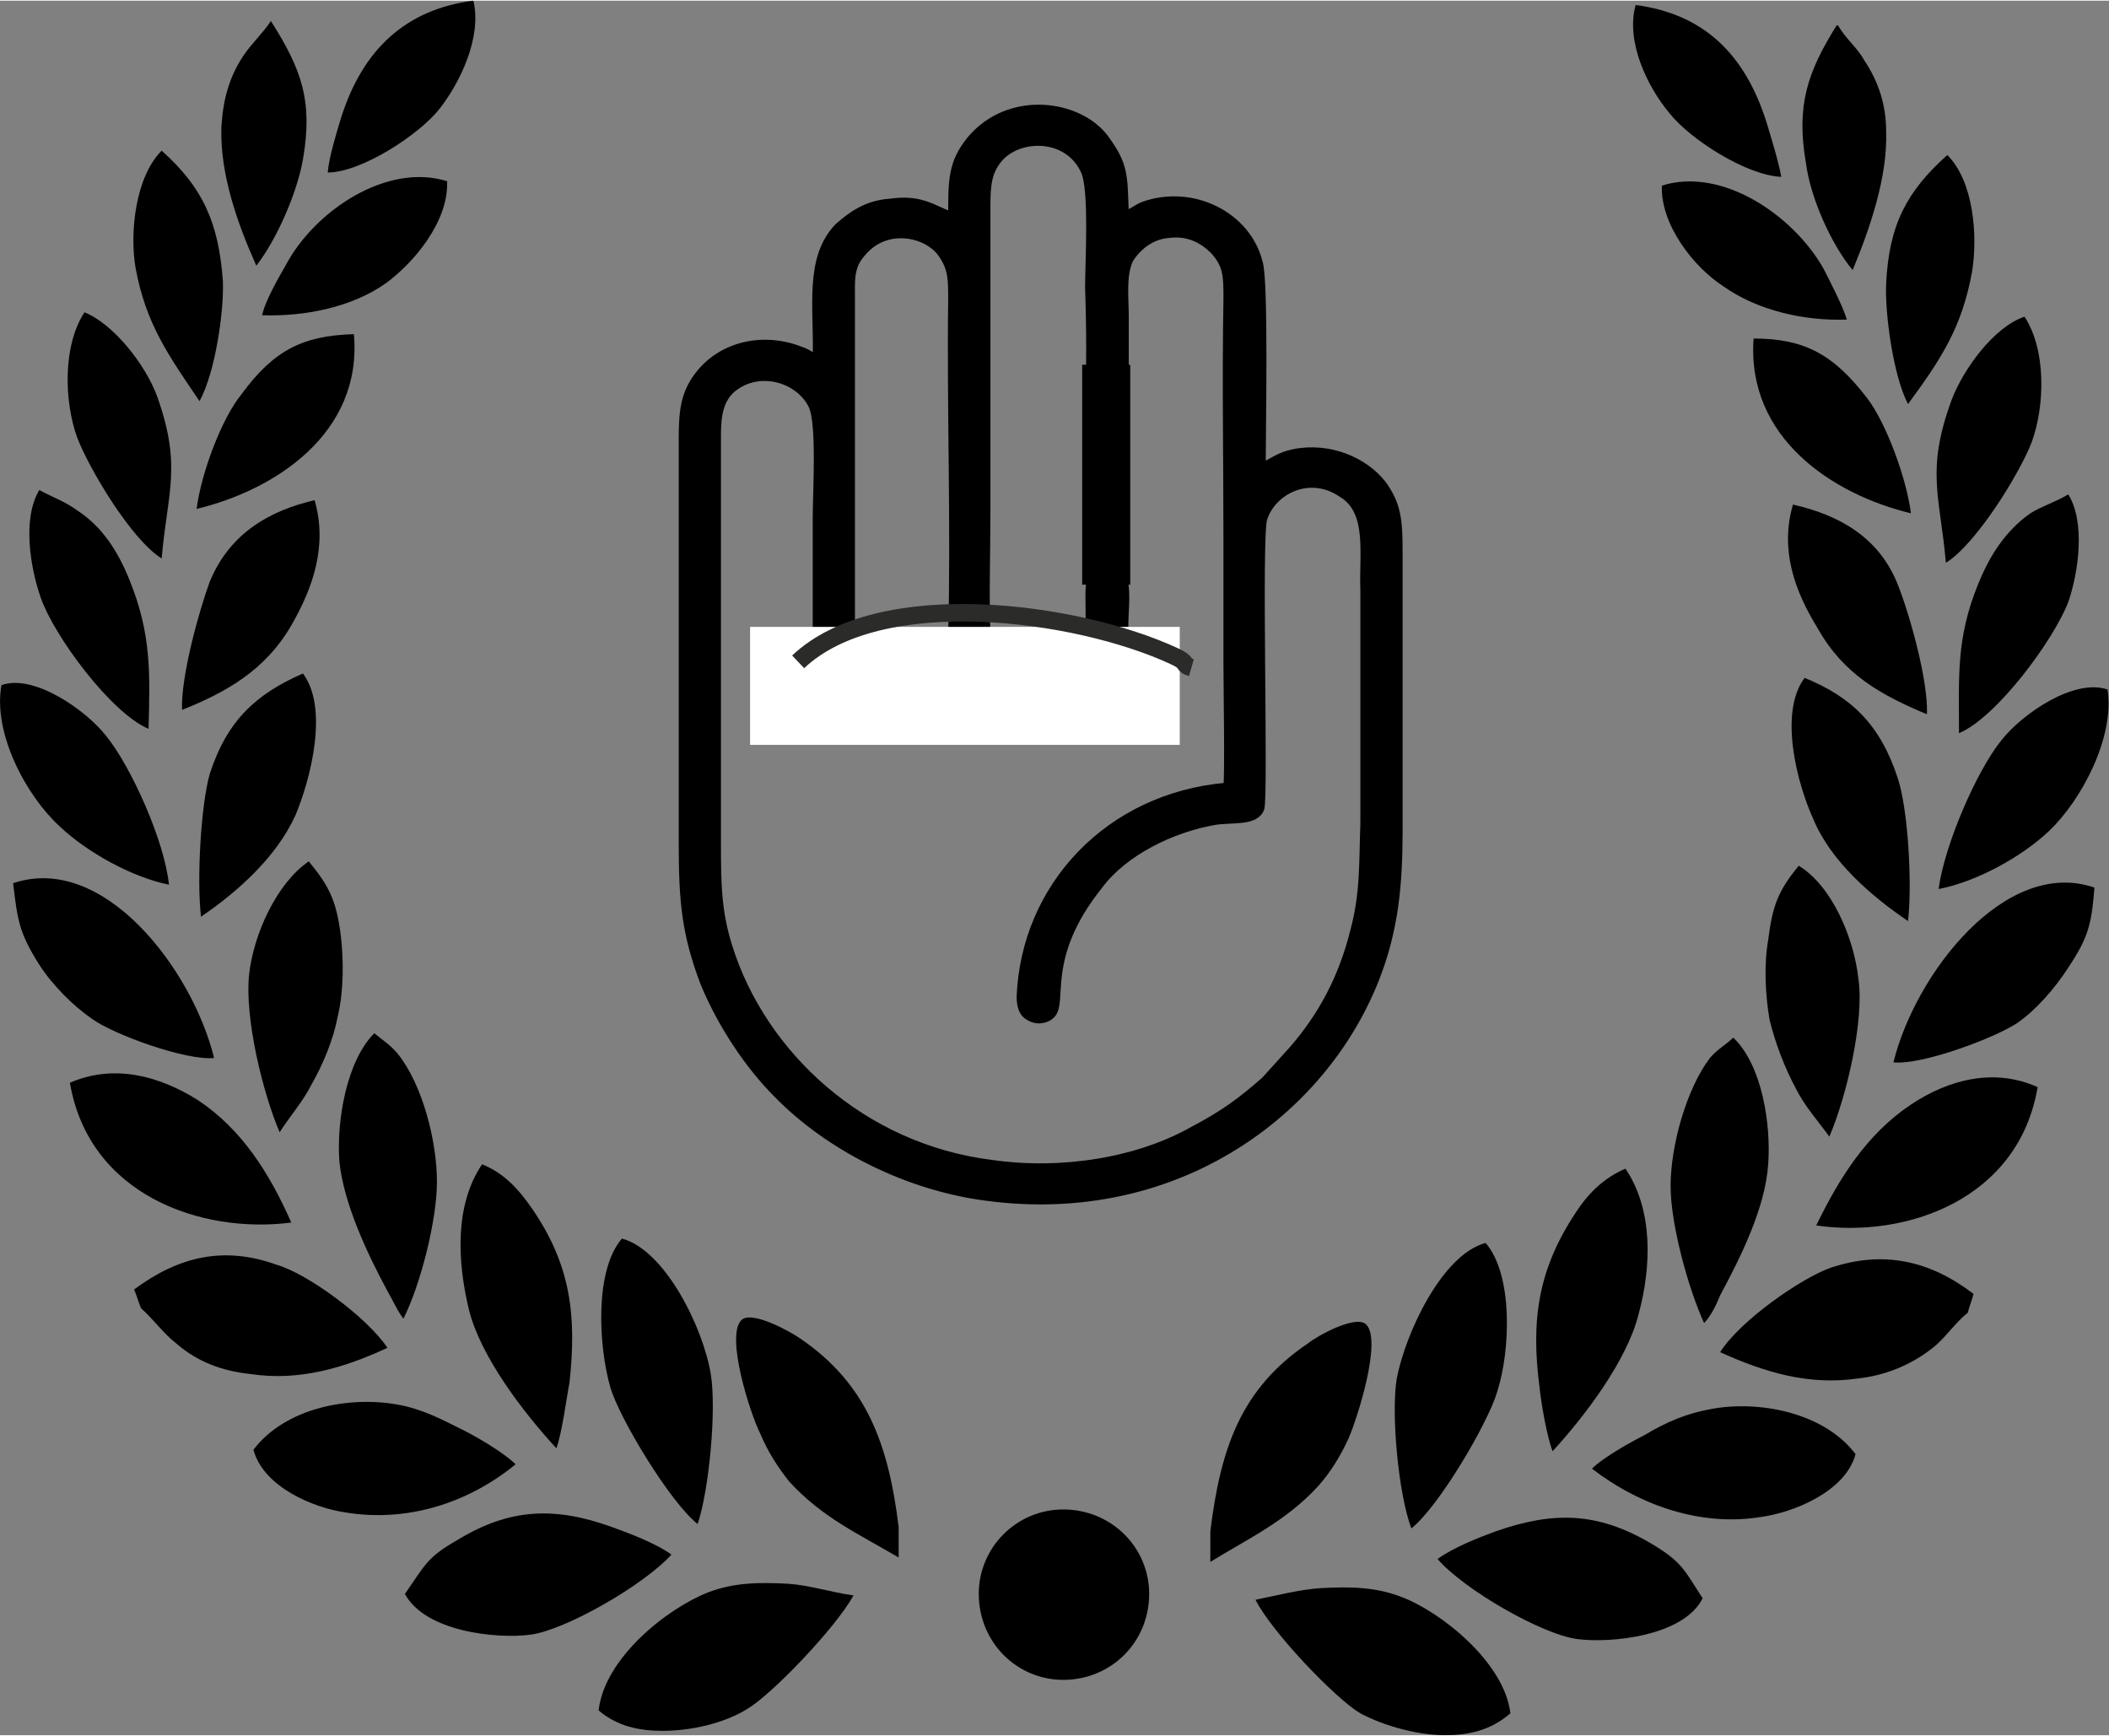
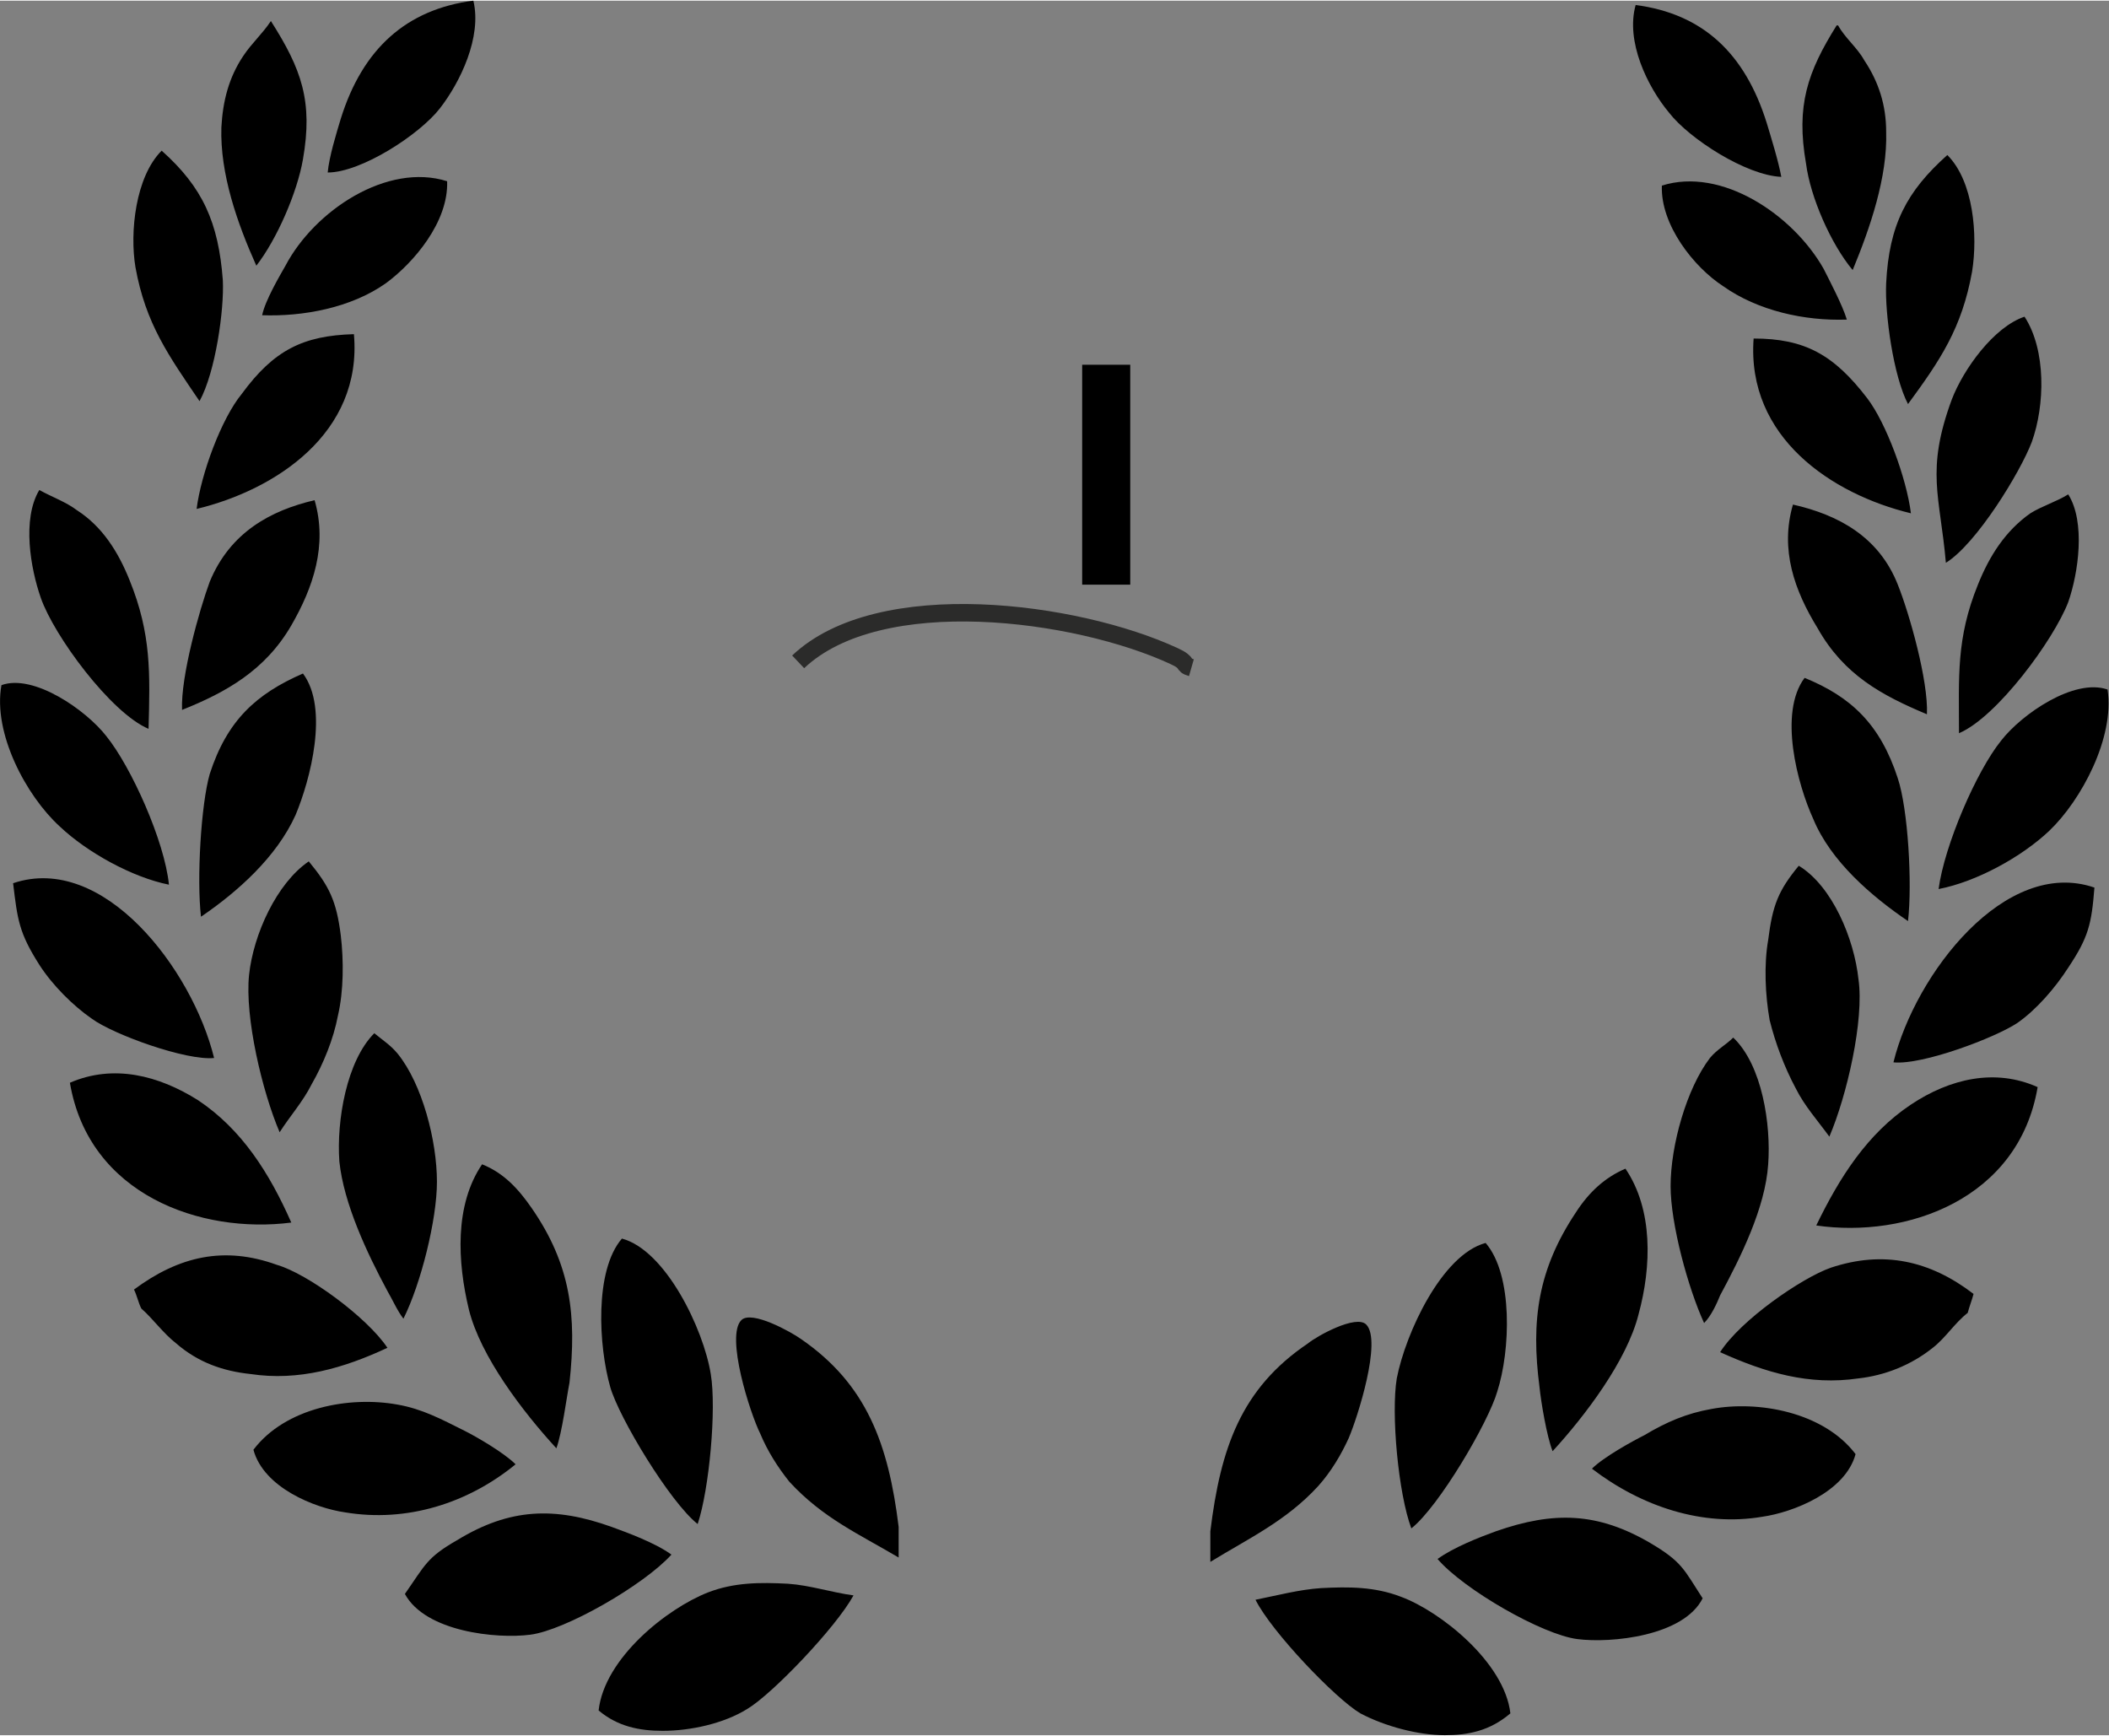
<svg xmlns="http://www.w3.org/2000/svg" xml:space="preserve" width="294px" height="242px" version="1.1" style="shape-rendering:geometricPrecision; text-rendering:geometricPrecision; image-rendering:optimizeQuality; fill-rule:evenodd; clip-rule:evenodd" viewBox="0 0 14.48 11.91">
  <rect x="0" y="0" width="14.48" height="11.91" fill="#808080" stroke="none" />
  <defs>
    <style type="text/css">
   
    .str1 {stroke:#2B2B2A;stroke-width:0.12;stroke-miterlimit:22.926}
    .str0 {stroke:black;stroke-width:0.04;stroke-miterlimit:22.926}
    .fil2 {fill:none}
    .fil0 {fill:black}
    .fil1 {fill:white}
   
  </style>
  </defs>
  <g id="Слой_x0020_1">
    <g id="_2419974659776">
      <g id="g10">
        <g id="g12">
-           <path id="path14" class="fil0" d="M5.86 10.95c-0.15,-0.02 -0.3,-0.07 -0.45,-0.08 -0.19,-0.01 -0.37,-0.01 -0.55,0.06 -0.28,0.11 -0.71,0.45 -0.75,0.81 0.13,0.11 0.28,0.14 0.44,0.14 0.19,0 0.42,-0.05 0.58,-0.15 0.17,-0.1 0.61,-0.56 0.73,-0.78zm-1.25 -0.28c-0.11,-0.08 -0.3,-0.15 -0.41,-0.19 -0.39,-0.14 -0.7,-0.13 -1.06,0.09 -0.21,0.12 -0.22,0.17 -0.36,0.37 0.14,0.26 0.63,0.31 0.86,0.28 0.24,-0.03 0.78,-0.34 0.97,-0.55zm-2.87 -0.72c0.07,0.26 0.42,0.4 0.63,0.43 0.42,0.07 0.84,-0.06 1.17,-0.33 -0.08,-0.08 -0.27,-0.19 -0.35,-0.23 -0.16,-0.08 -0.29,-0.15 -0.46,-0.18 -0.33,-0.06 -0.77,0.02 -0.99,0.31zm0.92 -0.7c-0.14,-0.21 -0.55,-0.51 -0.76,-0.57 -0.36,-0.13 -0.67,-0.06 -0.98,0.17 0.02,0.04 0.03,0.09 0.05,0.13 0.08,0.07 0.15,0.17 0.24,0.24 0.15,0.13 0.32,0.19 0.51,0.21 0.33,0.05 0.64,-0.04 0.94,-0.18zm1.61 -0.75c-0.19,0.22 -0.16,0.74 -0.08,1.02 0.06,0.21 0.41,0.79 0.6,0.94 0.08,-0.24 0.13,-0.79 0.09,-1.03 -0.05,-0.31 -0.31,-0.85 -0.61,-0.93zm-0.45 1.44c0.04,-0.11 0.07,-0.35 0.09,-0.45 0.05,-0.46 0.01,-0.81 -0.26,-1.2 -0.09,-0.13 -0.19,-0.24 -0.34,-0.3 -0.19,0.28 -0.17,0.67 -0.09,1 0.08,0.32 0.37,0.7 0.6,0.95zm2.35 0.75c0,-0.07 0,-0.14 0,-0.21 -0.07,-0.57 -0.22,-0.98 -0.67,-1.29 -0.07,-0.05 -0.34,-0.2 -0.41,-0.13 -0.11,0.11 0.06,0.64 0.13,0.78 0.05,0.12 0.12,0.23 0.2,0.33 0.23,0.25 0.48,0.36 0.75,0.52zm-4.7 -3.43c-0.15,-0.61 -0.76,-1.41 -1.38,-1.2 0.03,0.25 0.04,0.34 0.18,0.56 0.09,0.14 0.23,0.28 0.36,0.37 0.15,0.11 0.65,0.29 0.84,0.27zm-0.99 0.17c0.13,0.77 0.9,1.04 1.52,0.96 -0.15,-0.34 -0.34,-0.64 -0.64,-0.84 -0.27,-0.17 -0.58,-0.25 -0.88,-0.12zm2.29 1.62c0.12,-0.24 0.23,-0.68 0.23,-0.94 0,-0.28 -0.1,-0.67 -0.27,-0.88 -0.05,-0.06 -0.1,-0.09 -0.16,-0.14 -0.19,0.19 -0.26,0.6 -0.24,0.88 0.03,0.29 0.19,0.63 0.33,0.89 0.03,0.05 0.07,0.14 0.11,0.19zm-2.76 -4.35c-0.06,0.33 0.17,0.76 0.4,0.97 0.19,0.18 0.5,0.35 0.75,0.4 -0.03,-0.3 -0.26,-0.81 -0.43,-1.02 -0.14,-0.18 -0.5,-0.43 -0.72,-0.35zm1.91 3.07c0.07,-0.11 0.16,-0.21 0.22,-0.33 0.08,-0.14 0.15,-0.31 0.18,-0.47 0.04,-0.17 0.04,-0.38 0.02,-0.55 -0.03,-0.24 -0.08,-0.34 -0.22,-0.51 -0.22,0.15 -0.38,0.5 -0.41,0.78 -0.03,0.29 0.09,0.8 0.21,1.08zm-0.54 -1.48c0.25,-0.17 0.52,-0.41 0.65,-0.7 0.1,-0.24 0.23,-0.73 0.05,-0.97 -0.32,0.14 -0.52,0.32 -0.64,0.69 -0.06,0.21 -0.09,0.72 -0.06,0.98zm-0.36 -1.29c0.01,-0.38 0.02,-0.65 -0.13,-1.02 -0.08,-0.2 -0.19,-0.37 -0.36,-0.48 -0.08,-0.06 -0.17,-0.09 -0.26,-0.14 -0.12,0.2 -0.06,0.54 0.01,0.74 0.09,0.26 0.48,0.79 0.74,0.9zm-0.44 -2.86c-0.15,0.23 -0.14,0.61 -0.05,0.86 0.08,0.21 0.37,0.7 0.58,0.83 0.04,-0.46 0.14,-0.63 -0.03,-1.11 -0.08,-0.22 -0.3,-0.5 -0.5,-0.58zm0.67 2.73c0.3,-0.12 0.57,-0.27 0.75,-0.58 0.15,-0.26 0.25,-0.55 0.16,-0.86 -0.3,0.07 -0.58,0.22 -0.72,0.56 -0.07,0.19 -0.2,0.65 -0.19,0.88zm-0.14 -3.84c-0.18,0.18 -0.22,0.56 -0.18,0.8 0.07,0.39 0.23,0.61 0.44,0.92 0.11,-0.2 0.17,-0.63 0.16,-0.83 -0.03,-0.4 -0.14,-0.64 -0.42,-0.89zm0.24 2.46c0.54,-0.13 1.14,-0.52 1.08,-1.2 -0.35,0.01 -0.55,0.11 -0.77,0.41 -0.14,0.17 -0.28,0.55 -0.31,0.79zm1.72 -2.25c-0.41,-0.13 -0.91,0.2 -1.11,0.58 -0.04,0.07 -0.14,0.24 -0.16,0.34 0.28,0.01 0.61,-0.05 0.85,-0.22 0.19,-0.14 0.43,-0.42 0.42,-0.7zm-1.21 -1.1c0,0 0,0 0,0 -0.06,0.09 -0.13,0.15 -0.19,0.24 -0.1,0.15 -0.14,0.31 -0.15,0.49 -0.01,0.32 0.11,0.66 0.24,0.95 0.14,-0.18 0.28,-0.5 0.32,-0.73 0.07,-0.4 -0.01,-0.62 -0.22,-0.95zm0.39 1.04c0.23,0 0.63,-0.26 0.77,-0.44 0.14,-0.18 0.29,-0.49 0.23,-0.74 -0.46,0.06 -0.76,0.33 -0.91,0.81 -0.03,0.1 -0.08,0.26 -0.09,0.37z" />
+           <path id="path14" class="fil0" d="M5.86 10.95c-0.15,-0.02 -0.3,-0.07 -0.45,-0.08 -0.19,-0.01 -0.37,-0.01 -0.55,0.06 -0.28,0.11 -0.71,0.45 -0.75,0.81 0.13,0.11 0.28,0.14 0.44,0.14 0.19,0 0.42,-0.05 0.58,-0.15 0.17,-0.1 0.61,-0.56 0.73,-0.78zm-1.25 -0.28c-0.11,-0.08 -0.3,-0.15 -0.41,-0.19 -0.39,-0.14 -0.7,-0.13 -1.06,0.09 -0.21,0.12 -0.22,0.17 -0.36,0.37 0.14,0.26 0.63,0.31 0.86,0.28 0.24,-0.03 0.78,-0.34 0.97,-0.55zm-2.87 -0.72c0.07,0.26 0.42,0.4 0.63,0.43 0.42,0.07 0.84,-0.06 1.17,-0.33 -0.08,-0.08 -0.27,-0.19 -0.35,-0.23 -0.16,-0.08 -0.29,-0.15 -0.46,-0.18 -0.33,-0.06 -0.77,0.02 -0.99,0.31zm0.92 -0.7c-0.14,-0.21 -0.55,-0.51 -0.76,-0.57 -0.36,-0.13 -0.67,-0.06 -0.98,0.17 0.02,0.04 0.03,0.09 0.05,0.13 0.08,0.07 0.15,0.17 0.24,0.24 0.15,0.13 0.32,0.19 0.51,0.21 0.33,0.05 0.64,-0.04 0.94,-0.18zm1.61 -0.75c-0.19,0.22 -0.16,0.74 -0.08,1.02 0.06,0.21 0.41,0.79 0.6,0.94 0.08,-0.24 0.13,-0.79 0.09,-1.03 -0.05,-0.31 -0.31,-0.85 -0.61,-0.93zm-0.45 1.44c0.04,-0.11 0.07,-0.35 0.09,-0.45 0.05,-0.46 0.01,-0.81 -0.26,-1.2 -0.09,-0.13 -0.19,-0.24 -0.34,-0.3 -0.19,0.28 -0.17,0.67 -0.09,1 0.08,0.32 0.37,0.7 0.6,0.95zm2.35 0.75c0,-0.07 0,-0.14 0,-0.21 -0.07,-0.57 -0.22,-0.98 -0.67,-1.29 -0.07,-0.05 -0.34,-0.2 -0.41,-0.13 -0.11,0.11 0.06,0.64 0.13,0.78 0.05,0.12 0.12,0.23 0.2,0.33 0.23,0.25 0.48,0.36 0.75,0.52zm-4.7 -3.43c-0.15,-0.61 -0.76,-1.41 -1.38,-1.2 0.03,0.25 0.04,0.34 0.18,0.56 0.09,0.14 0.23,0.28 0.36,0.37 0.15,0.11 0.65,0.29 0.84,0.27zm-0.99 0.17c0.13,0.77 0.9,1.04 1.52,0.96 -0.15,-0.34 -0.34,-0.64 -0.64,-0.84 -0.27,-0.17 -0.58,-0.25 -0.88,-0.12zm2.29 1.62c0.12,-0.24 0.23,-0.68 0.23,-0.94 0,-0.28 -0.1,-0.67 -0.27,-0.88 -0.05,-0.06 -0.1,-0.09 -0.16,-0.14 -0.19,0.19 -0.26,0.6 -0.24,0.88 0.03,0.29 0.19,0.63 0.33,0.89 0.03,0.05 0.07,0.14 0.11,0.19zm-2.76 -4.35c-0.06,0.33 0.17,0.76 0.4,0.97 0.19,0.18 0.5,0.35 0.75,0.4 -0.03,-0.3 -0.26,-0.81 -0.43,-1.02 -0.14,-0.18 -0.5,-0.43 -0.72,-0.35zm1.91 3.07c0.07,-0.11 0.16,-0.21 0.22,-0.33 0.08,-0.14 0.15,-0.31 0.18,-0.47 0.04,-0.17 0.04,-0.38 0.02,-0.55 -0.03,-0.24 -0.08,-0.34 -0.22,-0.51 -0.22,0.15 -0.38,0.5 -0.41,0.78 -0.03,0.29 0.09,0.8 0.21,1.08zm-0.54 -1.48c0.25,-0.17 0.52,-0.41 0.65,-0.7 0.1,-0.24 0.23,-0.73 0.05,-0.97 -0.32,0.14 -0.52,0.32 -0.64,0.69 -0.06,0.21 -0.09,0.72 -0.06,0.98zm-0.36 -1.29c0.01,-0.38 0.02,-0.65 -0.13,-1.02 -0.08,-0.2 -0.19,-0.37 -0.36,-0.48 -0.08,-0.06 -0.17,-0.09 -0.26,-0.14 -0.12,0.2 -0.06,0.54 0.01,0.74 0.09,0.26 0.48,0.79 0.74,0.9zm-0.44 -2.86zm0.67 2.73c0.3,-0.12 0.57,-0.27 0.75,-0.58 0.15,-0.26 0.25,-0.55 0.16,-0.86 -0.3,0.07 -0.58,0.22 -0.72,0.56 -0.07,0.19 -0.2,0.65 -0.19,0.88zm-0.14 -3.84c-0.18,0.18 -0.22,0.56 -0.18,0.8 0.07,0.39 0.23,0.61 0.44,0.92 0.11,-0.2 0.17,-0.63 0.16,-0.83 -0.03,-0.4 -0.14,-0.64 -0.42,-0.89zm0.24 2.46c0.54,-0.13 1.14,-0.52 1.08,-1.2 -0.35,0.01 -0.55,0.11 -0.77,0.41 -0.14,0.17 -0.28,0.55 -0.31,0.79zm1.72 -2.25c-0.41,-0.13 -0.91,0.2 -1.11,0.58 -0.04,0.07 -0.14,0.24 -0.16,0.34 0.28,0.01 0.61,-0.05 0.85,-0.22 0.19,-0.14 0.43,-0.42 0.42,-0.7zm-1.21 -1.1c0,0 0,0 0,0 -0.06,0.09 -0.13,0.15 -0.19,0.24 -0.1,0.15 -0.14,0.31 -0.15,0.49 -0.01,0.32 0.11,0.66 0.24,0.95 0.14,-0.18 0.28,-0.5 0.32,-0.73 0.07,-0.4 -0.01,-0.62 -0.22,-0.95zm0.39 1.04c0.23,0 0.63,-0.26 0.77,-0.44 0.14,-0.18 0.29,-0.49 0.23,-0.74 -0.46,0.06 -0.76,0.33 -0.91,0.81 -0.03,0.1 -0.08,0.26 -0.09,0.37z" />
          <path id="path16" class="fil0" d="M8.62 10.98c0.15,-0.03 0.3,-0.07 0.45,-0.08 0.19,-0.01 0.37,-0.01 0.55,0.06 0.27,0.1 0.71,0.45 0.75,0.8 -0.14,0.12 -0.29,0.15 -0.45,0.15 -0.18,0 -0.41,-0.06 -0.58,-0.15 -0.17,-0.1 -0.61,-0.56 -0.72,-0.78zm1.25 -0.28c0.11,-0.08 0.29,-0.15 0.4,-0.19 0.4,-0.14 0.7,-0.13 1.06,0.08 0.22,0.13 0.23,0.18 0.36,0.38 -0.13,0.26 -0.63,0.31 -0.86,0.28 -0.24,-0.03 -0.78,-0.34 -0.96,-0.55zm2.87 -0.72c-0.07,0.26 -0.43,0.4 -0.64,0.43 -0.41,0.07 -0.83,-0.07 -1.17,-0.33 0.08,-0.08 0.28,-0.19 0.36,-0.23 0.15,-0.09 0.29,-0.15 0.46,-0.18 0.32,-0.06 0.77,0.02 0.99,0.31zm-0.93 -0.7c0.14,-0.22 0.56,-0.51 0.76,-0.58 0.36,-0.12 0.68,-0.05 0.98,0.18 -0.01,0.04 -0.03,0.09 -0.04,0.13 -0.09,0.07 -0.15,0.17 -0.24,0.24 -0.15,0.12 -0.33,0.19 -0.51,0.21 -0.34,0.05 -0.64,-0.04 -0.95,-0.18zm-1.61 -0.75c0.19,0.22 0.17,0.74 0.08,1.02 -0.06,0.21 -0.4,0.79 -0.59,0.94 -0.09,-0.24 -0.14,-0.79 -0.1,-1.03 0.06,-0.31 0.31,-0.85 0.61,-0.93zm0.46 1.43c-0.04,-0.1 -0.08,-0.34 -0.09,-0.44 -0.06,-0.46 -0.01,-0.81 0.25,-1.2 0.09,-0.14 0.2,-0.24 0.34,-0.3 0.19,0.28 0.18,0.67 0.09,1 -0.08,0.32 -0.37,0.7 -0.59,0.94zm-2.35 0.76c0,-0.07 0,-0.14 0,-0.21 0.07,-0.57 0.21,-0.98 0.67,-1.29 0.06,-0.05 0.33,-0.2 0.4,-0.13 0.11,0.11 -0.06,0.64 -0.12,0.78 -0.05,0.11 -0.12,0.23 -0.21,0.33 -0.22,0.24 -0.48,0.36 -0.74,0.52zm4.69 -3.43c0.15,-0.61 0.77,-1.41 1.38,-1.2 -0.02,0.25 -0.04,0.34 -0.18,0.55 -0.09,0.14 -0.22,0.29 -0.35,0.38 -0.15,0.1 -0.65,0.29 -0.85,0.27zm0.99 0.17c-0.13,0.77 -0.9,1.04 -1.52,0.95 0.16,-0.33 0.35,-0.63 0.65,-0.83 0.27,-0.18 0.58,-0.25 0.87,-0.12zm-2.29 1.62c-0.11,-0.24 -0.23,-0.68 -0.23,-0.94 0,-0.28 0.11,-0.67 0.27,-0.88 0.05,-0.06 0.11,-0.09 0.16,-0.14 0.2,0.19 0.26,0.6 0.24,0.87 -0.02,0.3 -0.19,0.64 -0.33,0.9 -0.02,0.05 -0.06,0.14 -0.11,0.19zm2.77 -4.35c0.05,0.33 -0.18,0.76 -0.4,0.97 -0.19,0.18 -0.5,0.35 -0.76,0.4 0.04,-0.3 0.26,-0.81 0.43,-1.02 0.14,-0.18 0.5,-0.43 0.73,-0.35zm-1.91 3.07c-0.08,-0.11 -0.17,-0.21 -0.23,-0.33 -0.08,-0.15 -0.14,-0.31 -0.18,-0.47 -0.03,-0.17 -0.04,-0.38 -0.01,-0.55 0.03,-0.24 0.07,-0.34 0.21,-0.51 0.23,0.14 0.38,0.5 0.41,0.78 0.04,0.28 -0.08,0.8 -0.2,1.08zm0.54 -1.48c-0.25,-0.17 -0.53,-0.41 -0.65,-0.7 -0.11,-0.24 -0.24,-0.73 -0.06,-0.97 0.32,0.13 0.52,0.32 0.64,0.69 0.07,0.21 0.1,0.72 0.07,0.98zm0.35 -1.29c0,-0.39 -0.02,-0.65 0.13,-1.02 0.08,-0.2 0.19,-0.37 0.36,-0.49 0.08,-0.05 0.18,-0.08 0.26,-0.13 0.12,0.19 0.07,0.54 0,0.74 -0.1,0.26 -0.49,0.79 -0.75,0.9zm0.45 -2.86c0.15,0.23 0.14,0.61 0.05,0.86 -0.08,0.21 -0.38,0.7 -0.59,0.83 -0.04,-0.46 -0.14,-0.63 0.04,-1.12 0.08,-0.21 0.29,-0.5 0.5,-0.57zm-0.67 2.73c-0.31,-0.13 -0.57,-0.27 -0.75,-0.59 -0.16,-0.26 -0.26,-0.54 -0.17,-0.85 0.31,0.07 0.59,0.22 0.72,0.55 0.08,0.2 0.21,0.66 0.2,0.89zm0.14 -3.84c0.18,0.18 0.21,0.55 0.17,0.8 -0.07,0.39 -0.22,0.61 -0.44,0.91 -0.1,-0.19 -0.16,-0.62 -0.15,-0.83 0.02,-0.4 0.14,-0.63 0.42,-0.88zm-0.25 2.46c-0.54,-0.13 -1.13,-0.52 -1.08,-1.2 0.35,0 0.55,0.11 0.78,0.41 0.13,0.17 0.27,0.55 0.3,0.79zm-1.71 -2.25c0.41,-0.13 0.9,0.2 1.11,0.57 0.04,0.08 0.13,0.25 0.16,0.35 -0.29,0.01 -0.61,-0.06 -0.85,-0.23 -0.2,-0.13 -0.43,-0.42 -0.42,-0.69zm1.2 -1.1c0,0 0.01,0 0.01,0 0.05,0.09 0.13,0.15 0.18,0.24 0.1,0.15 0.15,0.31 0.15,0.49 0.01,0.31 -0.11,0.66 -0.23,0.95 -0.15,-0.18 -0.29,-0.5 -0.32,-0.73 -0.07,-0.4 0.01,-0.63 0.21,-0.95zm-0.38 1.04c-0.24,-0.01 -0.63,-0.26 -0.77,-0.44 -0.15,-0.18 -0.3,-0.49 -0.23,-0.74 0.46,0.06 0.75,0.33 0.9,0.81 0.03,0.1 0.08,0.26 0.1,0.37z" />
-           <path id="path18" class="fil0" d="M7.3 10.36c0.33,0 0.59,0.26 0.59,0.58 0,0.33 -0.26,0.59 -0.59,0.59 -0.32,0 -0.58,-0.26 -0.58,-0.59 0,-0.32 0.26,-0.58 0.58,-0.58z" />
-           <path id="path20" class="fil0 str0" d="M6.53 4.35c0.02,-0.74 -0.01,-1.55 0,-2.3 0,-0.14 0,-0.21 -0.07,-0.31 -0.1,-0.14 -0.38,-0.2 -0.54,0 -0.08,0.09 -0.07,0.18 -0.07,0.32l0 2.29 0.68 0zm1.2 0c0.07,0 0.15,-0.01 0.2,0.03 0.04,0.03 0.07,0.09 0.03,0.15 -0.06,0.09 -0.27,0.06 -0.4,0.06 -0.3,0 -0.6,0 -0.9,0l-1.13 0.01c-0.25,0 -0.19,-0.18 -0.13,-0.22 0.05,-0.03 0.13,-0.02 0.2,-0.03 0,-0.26 0,-0.53 0,-0.8 0,-0.17 0.03,-0.65 -0.03,-0.77 -0.09,-0.18 -0.36,-0.26 -0.54,-0.11 -0.08,0.07 -0.1,0.17 -0.1,0.31l0 2.79c0,0.28 0,0.48 0.08,0.73 0.23,0.73 0.91,1.37 1.8,1.48 0.49,0.07 1.01,-0.02 1.38,-0.23 0.21,-0.11 0.33,-0.2 0.49,-0.34l0.19 -0.21c0.2,-0.23 0.34,-0.49 0.42,-0.81 0.07,-0.26 0.06,-0.46 0.07,-0.74 0,-0.53 0,-1.07 0,-1.6 -0.01,-0.25 0.05,-0.54 -0.15,-0.66 -0.22,-0.15 -0.47,-0.02 -0.53,0.17 -0.04,0.14 0.01,1.91 -0.02,1.99 -0.04,0.1 -0.2,0.07 -0.32,0.09 -0.29,0.05 -0.62,0.21 -0.79,0.44 -0.4,0.5 -0.23,0.8 -0.33,0.89 -0.03,0.03 -0.1,0.05 -0.16,0.01 -0.04,-0.02 -0.06,-0.07 -0.06,-0.14 0.03,-0.76 0.61,-1.38 1.42,-1.45 0.01,-0.1 0,-0.69 0,-0.83 0,-0.28 0,-0.56 0,-0.84 0,-0.56 -0.01,-1.12 0,-1.67 0,-0.16 0,-0.23 -0.09,-0.33 -0.07,-0.07 -0.17,-0.13 -0.31,-0.11 -0.12,0.01 -0.21,0.09 -0.26,0.17 -0.05,0.11 -0.03,0.26 -0.03,0.39l0 1.25c0,0.08 0,0.13 -0.04,0.18 -0.05,0.04 -0.12,0.04 -0.17,0 -0.07,-0.05 -0.04,-0.27 -0.05,-0.37 0,-0.14 0,-0.28 0,-0.42 0.01,-0.28 0.01,-0.56 0,-0.84 0,-0.17 0.03,-0.68 -0.03,-0.8 -0.11,-0.24 -0.43,-0.24 -0.57,-0.09 -0.08,0.09 -0.09,0.18 -0.09,0.33l0 2.1c0,0.27 -0.01,0.58 0,0.84l0.69 0c0.02,-0.23 -0.05,-0.49 0.13,-0.48 0.2,0.01 0.11,0.33 0.13,0.48zm0.94 -1.16c0.07,-0.03 0.11,-0.07 0.21,-0.09 0.24,-0.05 0.49,0.05 0.62,0.22 0.1,0.14 0.11,0.25 0.11,0.46l0 1.66c0,0.37 0.01,0.68 -0.08,1.03 -0.27,1.04 -1.35,1.94 -2.76,1.75 -0.54,-0.07 -1.08,-0.34 -1.44,-0.71 -0.19,-0.19 -0.38,-0.47 -0.5,-0.76 -0.13,-0.34 -0.15,-0.57 -0.15,-0.96l0 -2.78c0,-0.18 0.01,-0.31 0.11,-0.44 0.16,-0.21 0.45,-0.28 0.72,-0.17 0.03,0.01 0.06,0.03 0.09,0.05 0.01,-0.34 -0.06,-0.68 0.15,-0.9 0.09,-0.08 0.2,-0.16 0.36,-0.17 0.21,-0.03 0.29,0.04 0.42,0.09 0,-0.24 0,-0.36 0.13,-0.52 0.27,-0.32 0.75,-0.25 0.93,-0.01 0.14,0.19 0.13,0.26 0.14,0.52 0.04,-0.01 0.07,-0.04 0.12,-0.06 0.34,-0.12 0.72,0.07 0.8,0.4 0.04,0.13 0.02,1.16 0.02,1.39z" />
          <polygon id="path22" class="fil0" points="7.43,2.5 7.76,2.5 7.76,4.01 7.43,4.01 " />
-           <polygon id="path24" class="fil1" points="5.15,5.11 8.1,5.11 8.1,4.3 5.15,4.3 " />
          <path id="path26" class="fil2 str1" d="M5.48 4.54c0.56,-0.53 1.91,-0.35 2.58,-0.04 0.11,0.05 0.05,0.06 0.12,0.08" />
        </g>
      </g>
    </g>
  </g>
</svg>